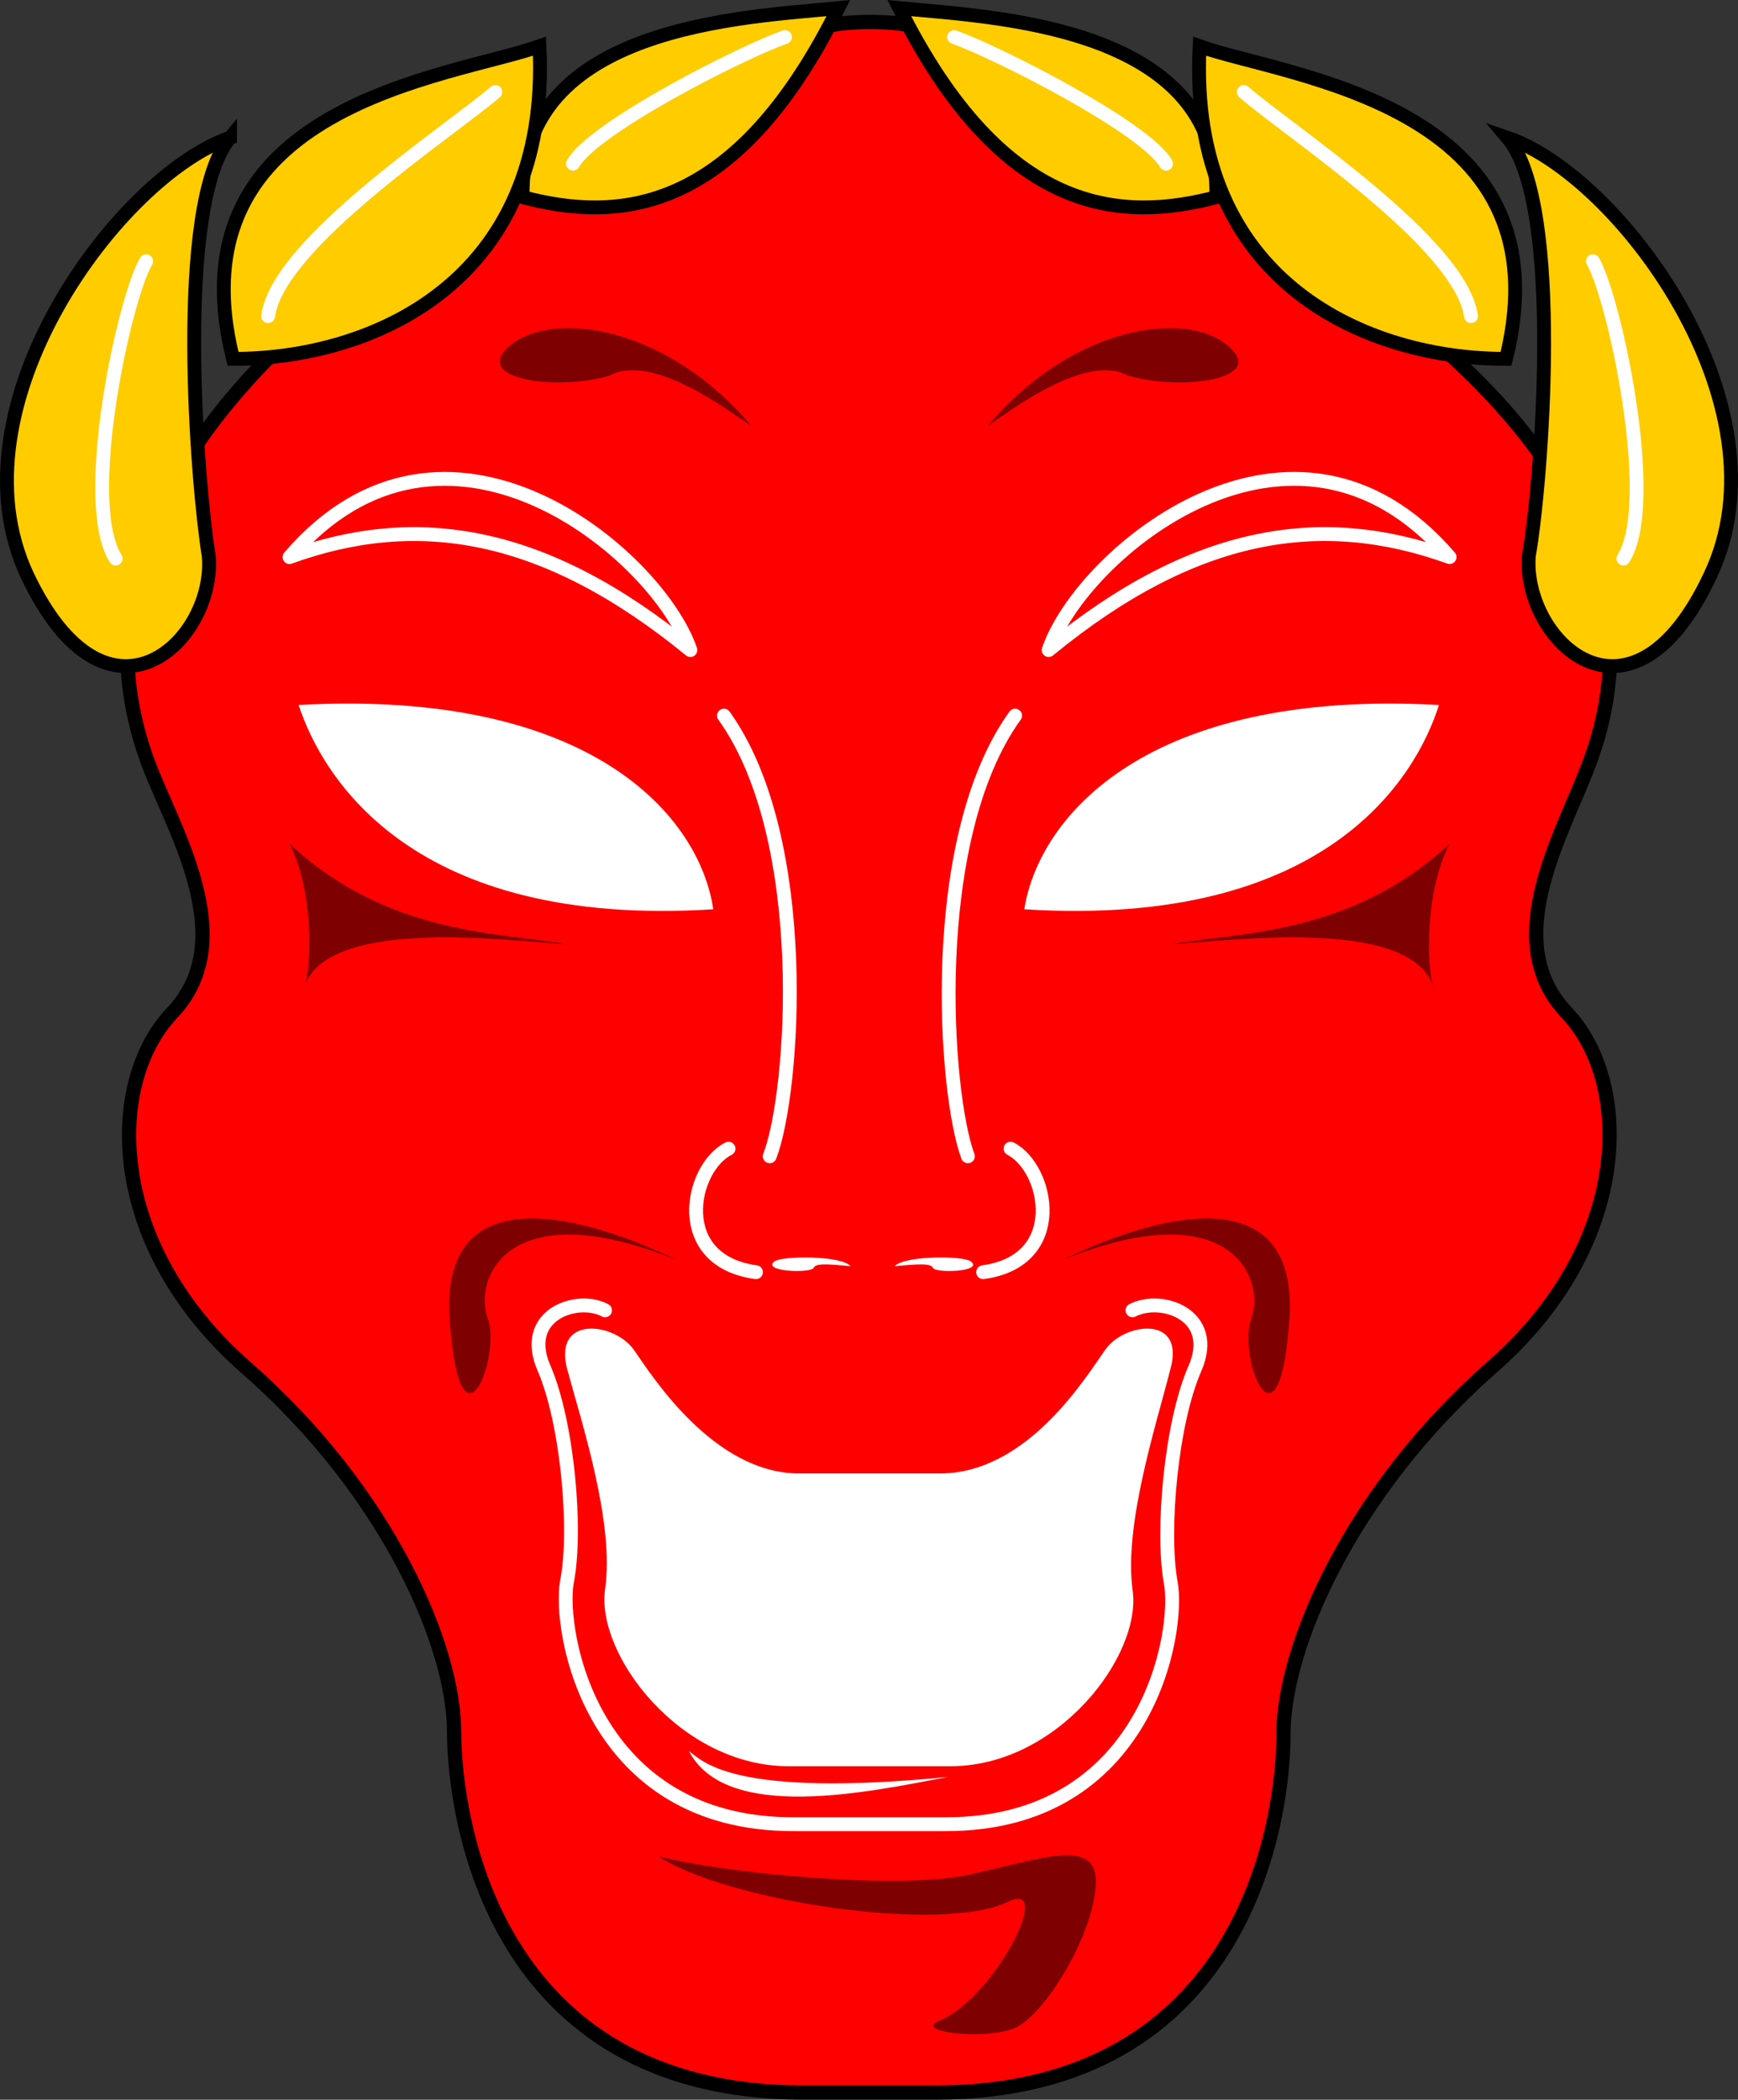
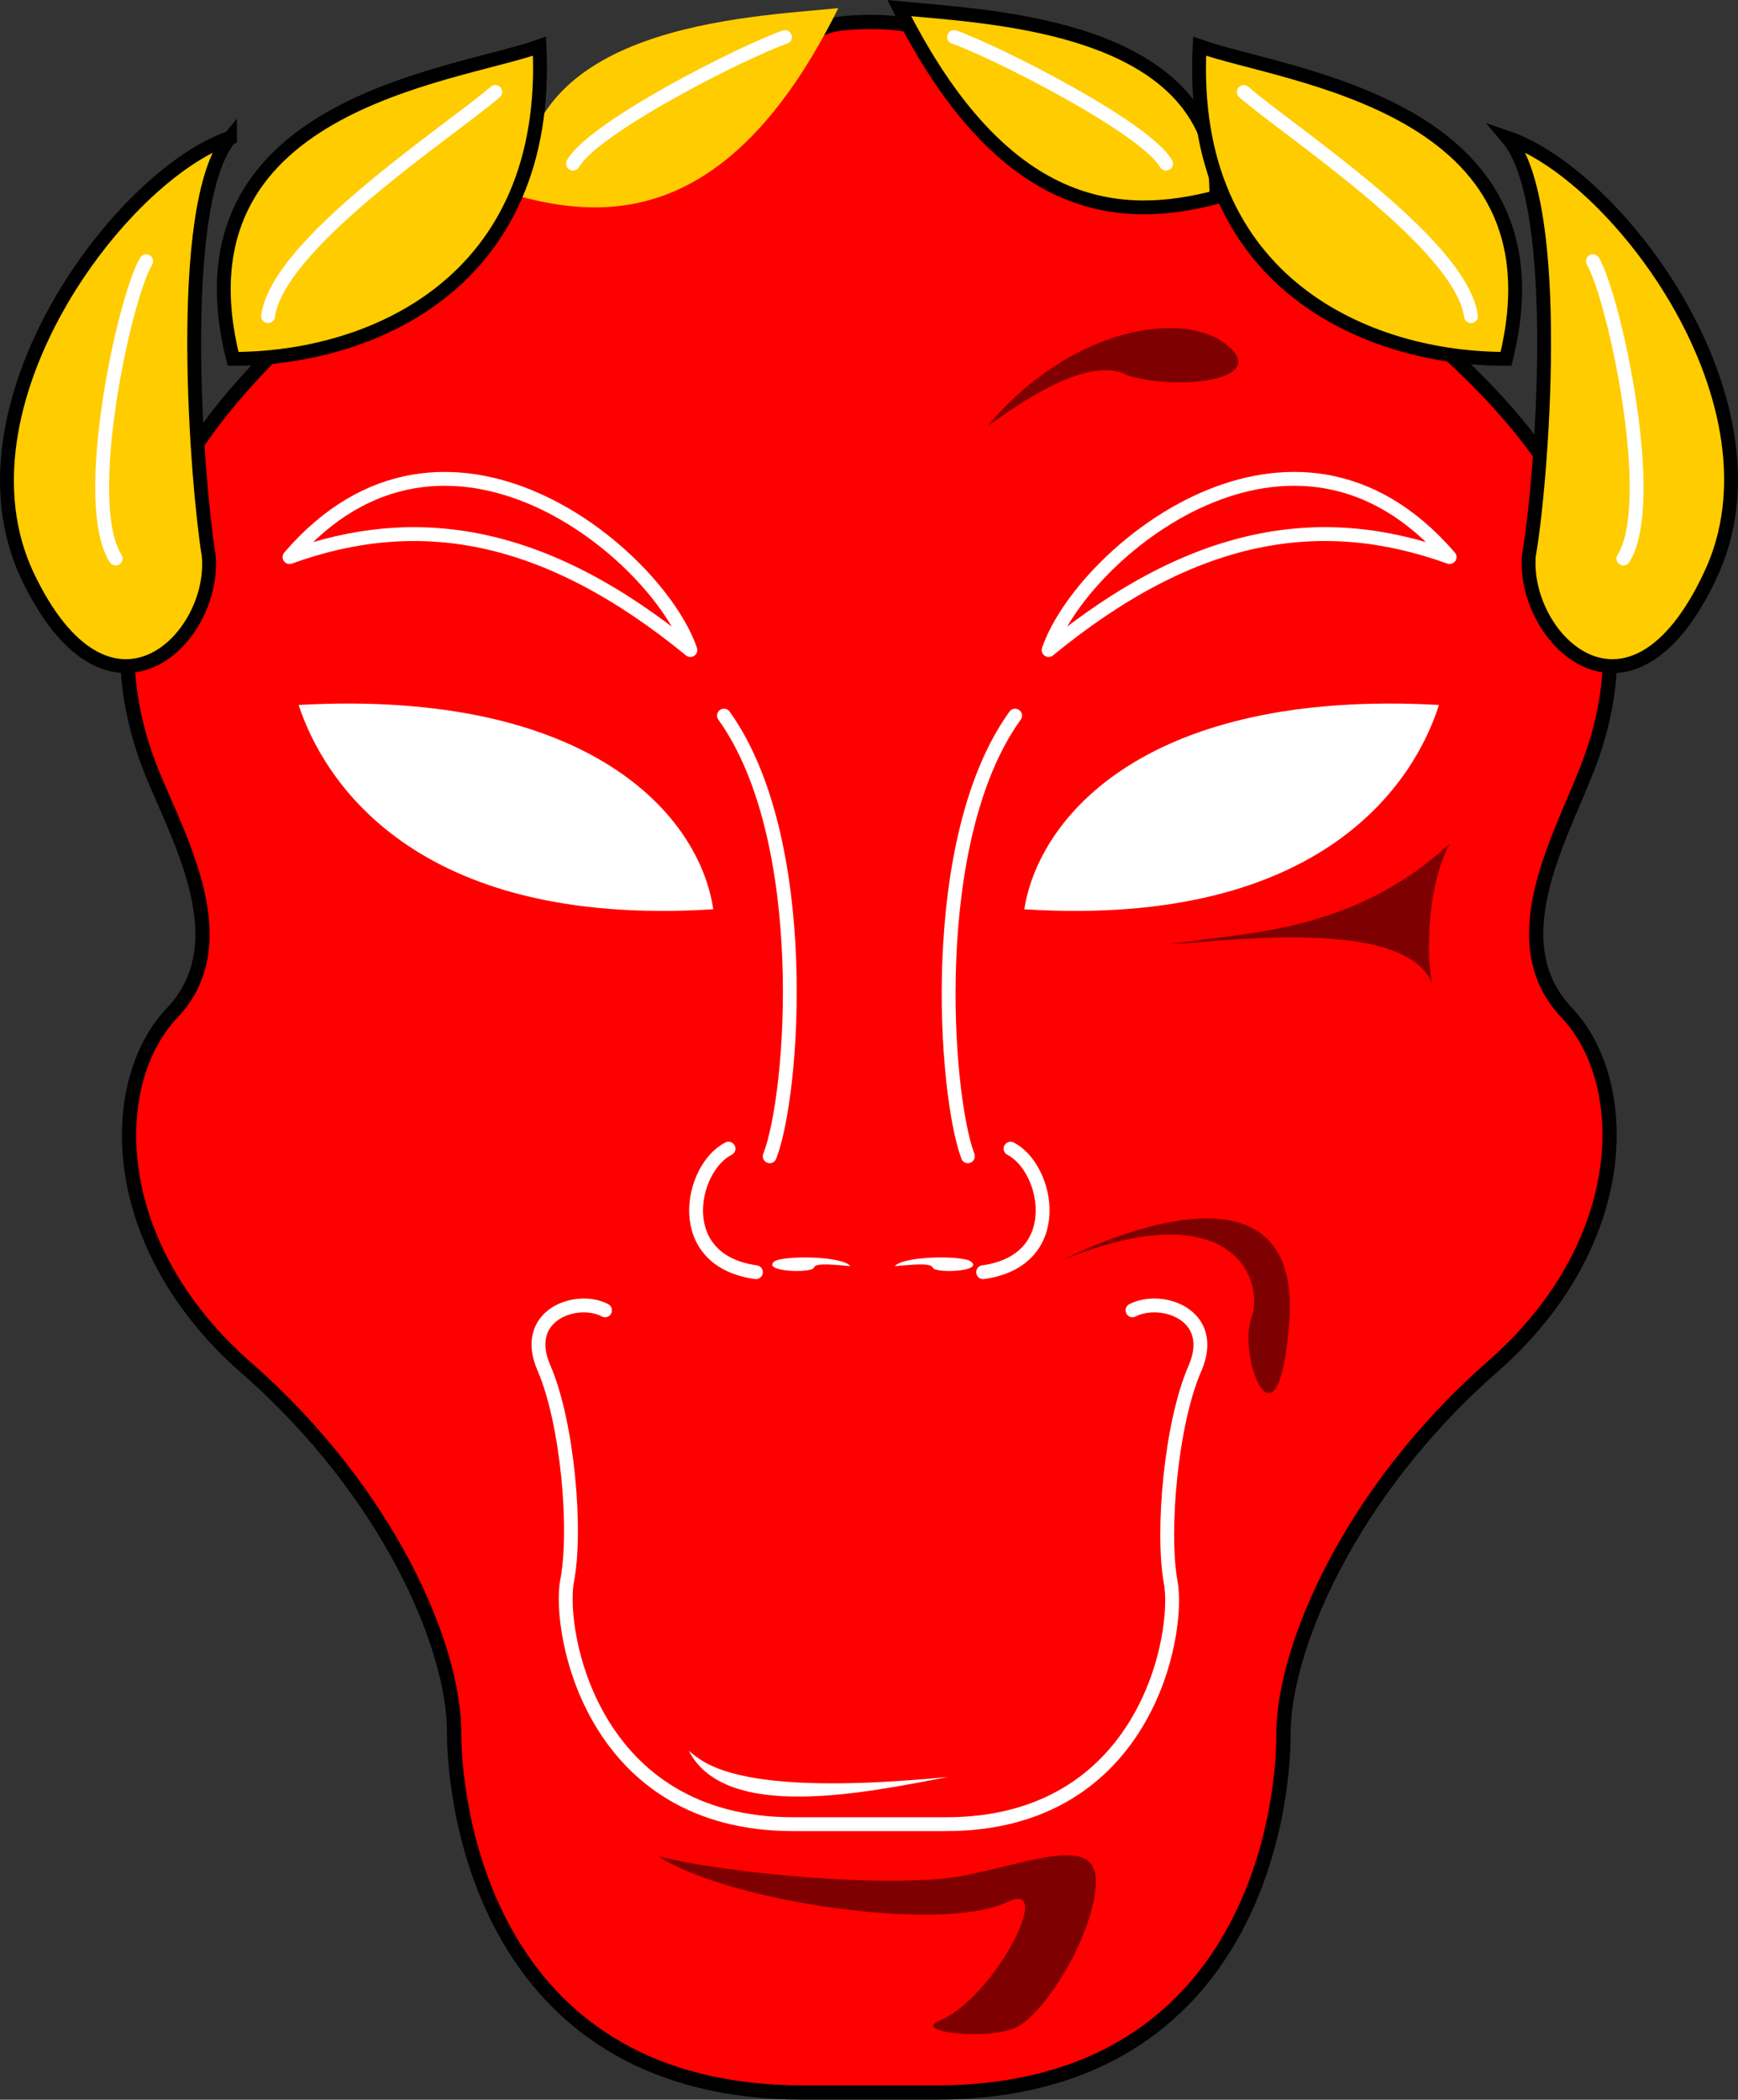
<svg xmlns="http://www.w3.org/2000/svg" width="114.006" height="137.7">
  <rect width="100%" height="100%" fill="#333333" stroke="none" />
  <path fill="red" d="M52.689 137.232c-20.402-.011-22.875-18.066-22.902-23.601.027-5.614-4.301-15.75-13.598-23.899-9.254-8.07-9.254-18.715-4.902-23.3 4.304-4.536.593-11.126-1.297-15.7-10.664-26.293 33.527-45.258 44.297-49 1.035-.402 5.054-.402 5.8.098 9.137 5.98 54.63 22.61 43.903 48.902-1.824 4.575-5.535 11.164-1.203 15.7 4.324 4.585 4.324 15.23-5 23.3-9.227 8.149-13.555 18.285-13.598 23.899.043 5.535-2.43 23.59-22.8 23.601h-8.7" />
  <path fill="none" stroke="#000" stroke-linecap="round" stroke-linejoin="round" stroke-width=".935" d="M52.689 137.232c-20.402-.011-22.875-18.066-22.902-23.601.027-5.614-4.301-15.75-13.598-23.899-9.254-8.07-9.254-18.715-4.902-23.3 4.304-4.536.593-11.126-1.297-15.7-10.664-26.293 33.527-45.258 44.297-49 1.035-.402 5.054-.402 5.8.098 9.137 5.98 54.63 22.61 43.903 48.902-1.824 4.574-5.535 11.164-1.203 15.7 4.324 4.585 4.324 15.23-5 23.3-9.227 8.149-13.555 18.285-13.598 23.899.043 5.535-2.43 23.59-22.8 23.601zm0 0" />
  <path fill="none" stroke="#fff" stroke-linecap="round" stroke-linejoin="round" stroke-width=".908" d="M47.787 75.33c-2.512 1.262-3.75 7.344 1.8 8.101m.903-7.601c1.586-4.05 2.824-20.777-3-28.899" />
  <path fill="#fff" d="M46.787 59.63c-.895-6.097-8.008-14.46-27.2-13.398 1.57 4.766 7.446 14.649 27.2 13.399" />
-   <path fill="none" stroke="#fff" stroke-linecap="round" stroke-linejoin="round" stroke-width=".908" d="M45.287 42.63c-2.177-6.33-16.09-17.987-26.297-6.096 8.351-3.02 16.699-1.754 26.297 6.098zm0 0" />
-   <path fill="#7f0000" d="M49.287 27.931c-5.559-6.582-12.98-7.597-15.797-5.3-2.75 2.265 3.125 3.027 6.5 2 2.808-1.508 7.758 2.293 9.297 3.3M44.388 82.63c-5.61-2.741-15.504-5.784-14.898 3.801.633 9.676 3.418 2.579 2.5 0-.942-2.488 1.226-8.316 12.398-3.8M18.99 55.33c1.547 3.016 1.547 8.086.898 9.601 1.27-4.812 13.02-3.289 17.3-3-4.28-.796-11.702-.542-18.198-6.601" />
+   <path fill="none" stroke="#fff" stroke-linecap="round" stroke-linejoin="round" stroke-width=".908" d="M45.287 42.63c-2.177-6.33-16.09-17.987-26.297-6.096 8.351-3.02 16.699-1.754 26.297 6.098z" />
  <path fill="none" stroke="#fff" stroke-linecap="round" stroke-linejoin="round" stroke-width=".908" d="M66.287 75.33c2.484 1.262 3.722 7.344-1.797 8.101m-1-7.601c-1.52-4.05-2.758-20.777 3.097-28.899" />
  <path fill="#fff" d="M67.189 59.63c.965-6.097 8.078-14.46 27.2-13.398-1.5 4.766-7.376 14.649-27.2 13.399" />
  <path fill="none" stroke="#fff" stroke-linecap="round" stroke-linejoin="round" stroke-width=".908" d="M68.787 42.63c2.148-6.331 16.062-17.988 26.3-6.097-8.382-3.02-16.73-1.754-26.3 6.098zm0 0" />
  <path fill="#7f0000" d="M64.787 27.931c5.53-6.582 12.953-7.597 15.703-5.3 2.812 2.265-3.063 3.027-6.5 2-2.746-1.508-7.692 2.293-9.203 3.3" />
-   <path fill="#fff" d="M62.287 115.83c7.105.043 12.668-7.305 12-11.598-.567-4.324 1.597-10.914 2.5-14.5.953-3.511-3.067-3.004-4.297-1.199-1.246 1.746-5.059 8.063-10.801 8.098h-9.3c-5.583-.035-9.59-6.352-10.802-8.098-1.261-1.805-5.28-2.312-4.398 1.2.973 3.585 3.137 10.175 2.5 14.5-.602 4.292 4.965 11.64 12.098 11.597h10.5" />
  <path fill="none" stroke="#fff" stroke-linecap="round" stroke-linejoin="round" stroke-width=".908" d="M74.287 85.931c1.906-.976 5.617.29 4.101 3.801-1.578 3.586-2.195 10.68-1.601 14 .64 3.27-1.52 15.942-14.797 15.899h-9.903c-13.308.043-15.472-12.63-14.898-15.899.664-3.32.047-10.414-1.5-14-1.547-3.511 2.164-4.777 4-3.8" />
  <path fill="#7f0000" d="M69.689 82.63c5.578-2.741 15.469-5.784 14.898 3.801-.664 9.676-3.449 2.579-2.5 0 .907-2.488-1.257-8.316-12.398-3.8M95.087 55.33c-1.582 3.016-1.582 8.086-1 9.601-1.199-4.812-12.949-3.289-17.3-3 4.351-.796 11.773-.542 18.3-6.601m-51.898 66.402c4.32 1.125 15.867 2.23 20.398 1.2 4.688-1.016 8.329-2.465 8.301.5-.082 3.414-3.426 8.847-5.398 9.601-2.047.766-6.586.207-4.903-.5 3.594-1.437 7.696-9.387 4.5-7.8-4.406 2.105-18.578-.102-22.898-3" />
  <path fill="#fc0" d="M54.99.533c-6.004.598-21 1.102-20.703 12.398 6.195 1.63 13.925 1.25 20.703-12.398" />
-   <path fill="none" stroke="#000" stroke-width=".908" d="M54.99.533c-6.004.598-21 1.102-20.703 12.398 6.195 1.63 13.925 1.25 20.703-12.398zm0 0" />
  <path fill="#fc0" d="M35.388 3.033c-5.73 2.023-24.281 3.797-20.101 20.5 8.96.023 20.867-4.918 20.101-20.5" />
  <path fill="none" stroke="#000" stroke-width=".908" d="M35.388 3.033c-5.73 2.023-24.281 3.797-20.101 20.5 8.96.023 20.867-4.918 20.101-20.5zm0 0" />
  <path fill="#fc0" d="M15.087 9.033c-7.226 2.488-18.511 17.563-13.3 28.7C7.087 48.9 14.2 41.927 13.689 36.43c-.727-4.386-2.273-23.011 1.398-27.398" />
  <path fill="none" stroke="#000" stroke-width=".908" d="M15.087 9.033c-7.226 2.488-18.511 17.563-13.3 28.7C7.087 48.9 14.2 41.927 13.689 36.43c-.727-4.386-2.273-23.011 1.398-27.398zm0 0" />
  <path fill="none" stroke="#fff" stroke-linecap="round" stroke-linejoin="round" stroke-width=".908" d="M9.587 17.13c-1.418 2.372-4.355 15.805-2 19.5M32.49 6.033c-2.985 2.574-14.27 9.922-14.903 14.7M51.49 2.431c-2.817.981-12.555 5.922-13.903 8.301" />
  <path fill="#fc0" d="M58.99.533c6.074.598 21.066 1.102 20.797 12.398-6.223 1.63-13.954 1.25-20.797-12.398" />
  <path fill="none" stroke="#000" stroke-width=".908" d="M58.99.533c6.074.598 21.066 1.102 20.797 12.398-6.223 1.63-13.954 1.25-20.797-12.398zm0 0" />
  <path fill="#fc0" d="M78.689 3.033c5.695 2.023 24.25 3.797 20.098 20.5-8.989.023-20.895-4.918-20.098-20.5" />
  <path fill="none" stroke="#000" stroke-width=".908" d="M78.689 3.033c5.695 2.023 24.25 3.797 20.098 20.5-8.989.023-20.895-4.918-20.098-20.5zm0 0" />
  <path fill="#fc0" d="M98.888 9.033c7.297 2.488 18.582 17.563 13.3 28.7-5.23 11.167-12.343 4.195-11.901-1.302.796-4.386 2.34-23.011-1.399-27.398" />
  <path fill="none" stroke="#000" stroke-width=".908" d="M98.888 9.033c7.297 2.488 18.582 17.563 13.3 28.7-5.23 11.167-12.343 4.195-11.901-1.302.796-4.386 2.34-23.011-1.399-27.398zm0 0" />
  <path fill="none" stroke="#fff" stroke-linecap="round" stroke-linejoin="round" stroke-width=".908" d="M104.49 17.13c1.386 2.372 4.324 15.805 2 19.5M81.587 6.033c2.954 2.574 14.239 9.922 14.903 14.7M62.587 2.431c2.786.981 12.524 5.922 13.903 8.301" />
  <path fill="#fff" d="M50.787 82.732c.52-.398 4.41-.398 5 .301-.832-.055-2.293-.27-2.399.098-.137.386-3.418.277-2.601-.399m12.902 0c-.469-.398-4.36-.398-5 .301.883-.055 2.344-.27 2.5.098.086.386 3.367.277 2.5-.399m-18.5 32.098c.93.703 2.93 3.078 17 1.703-5.258 1-14.57 3-17-1.703" />
</svg>